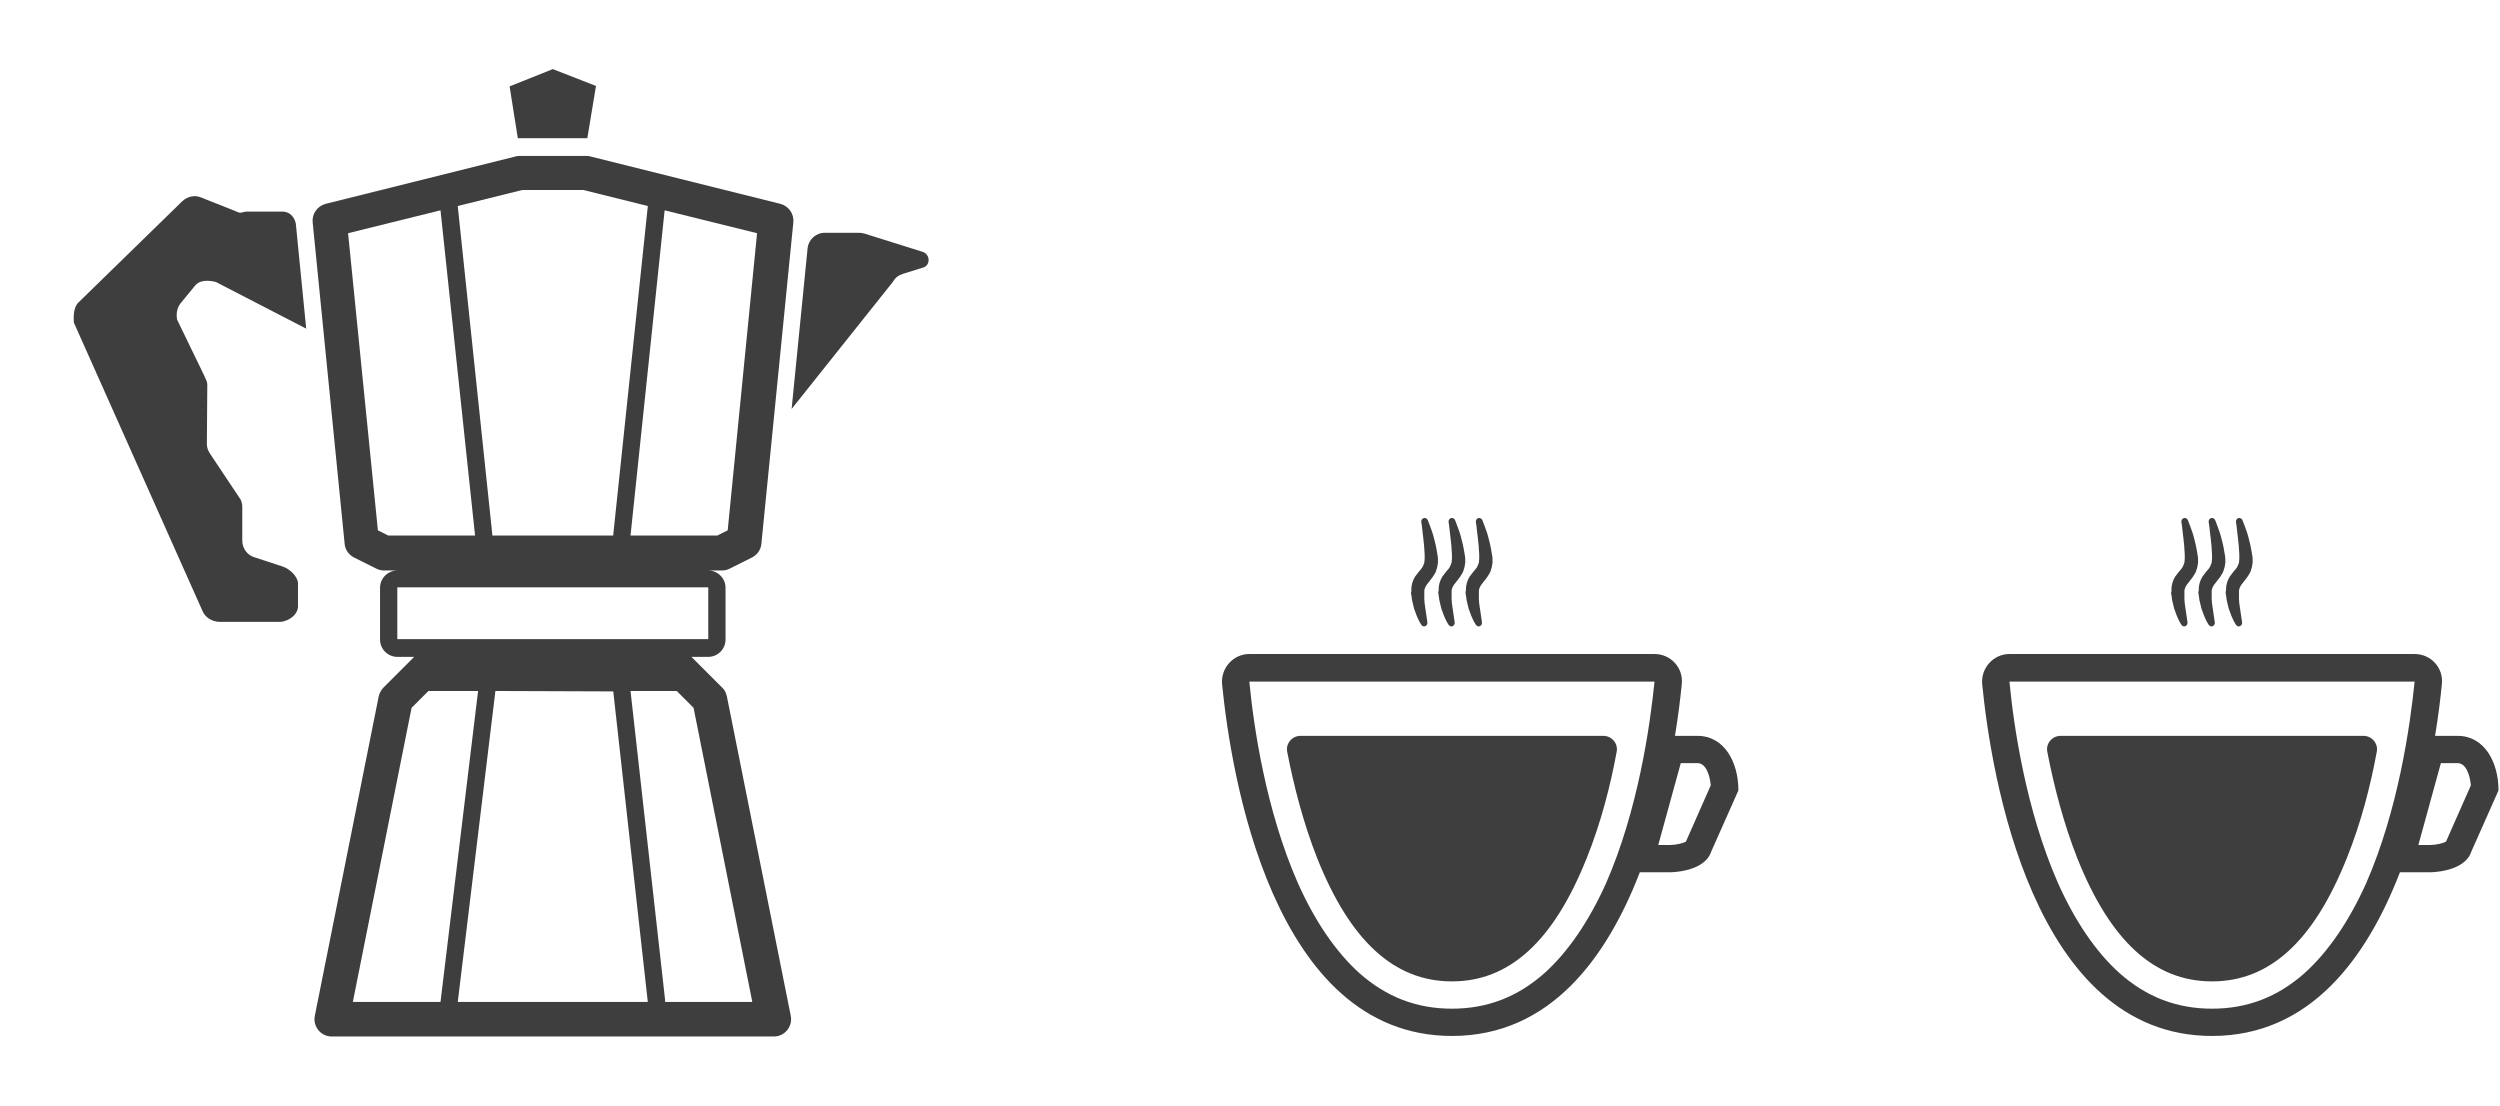
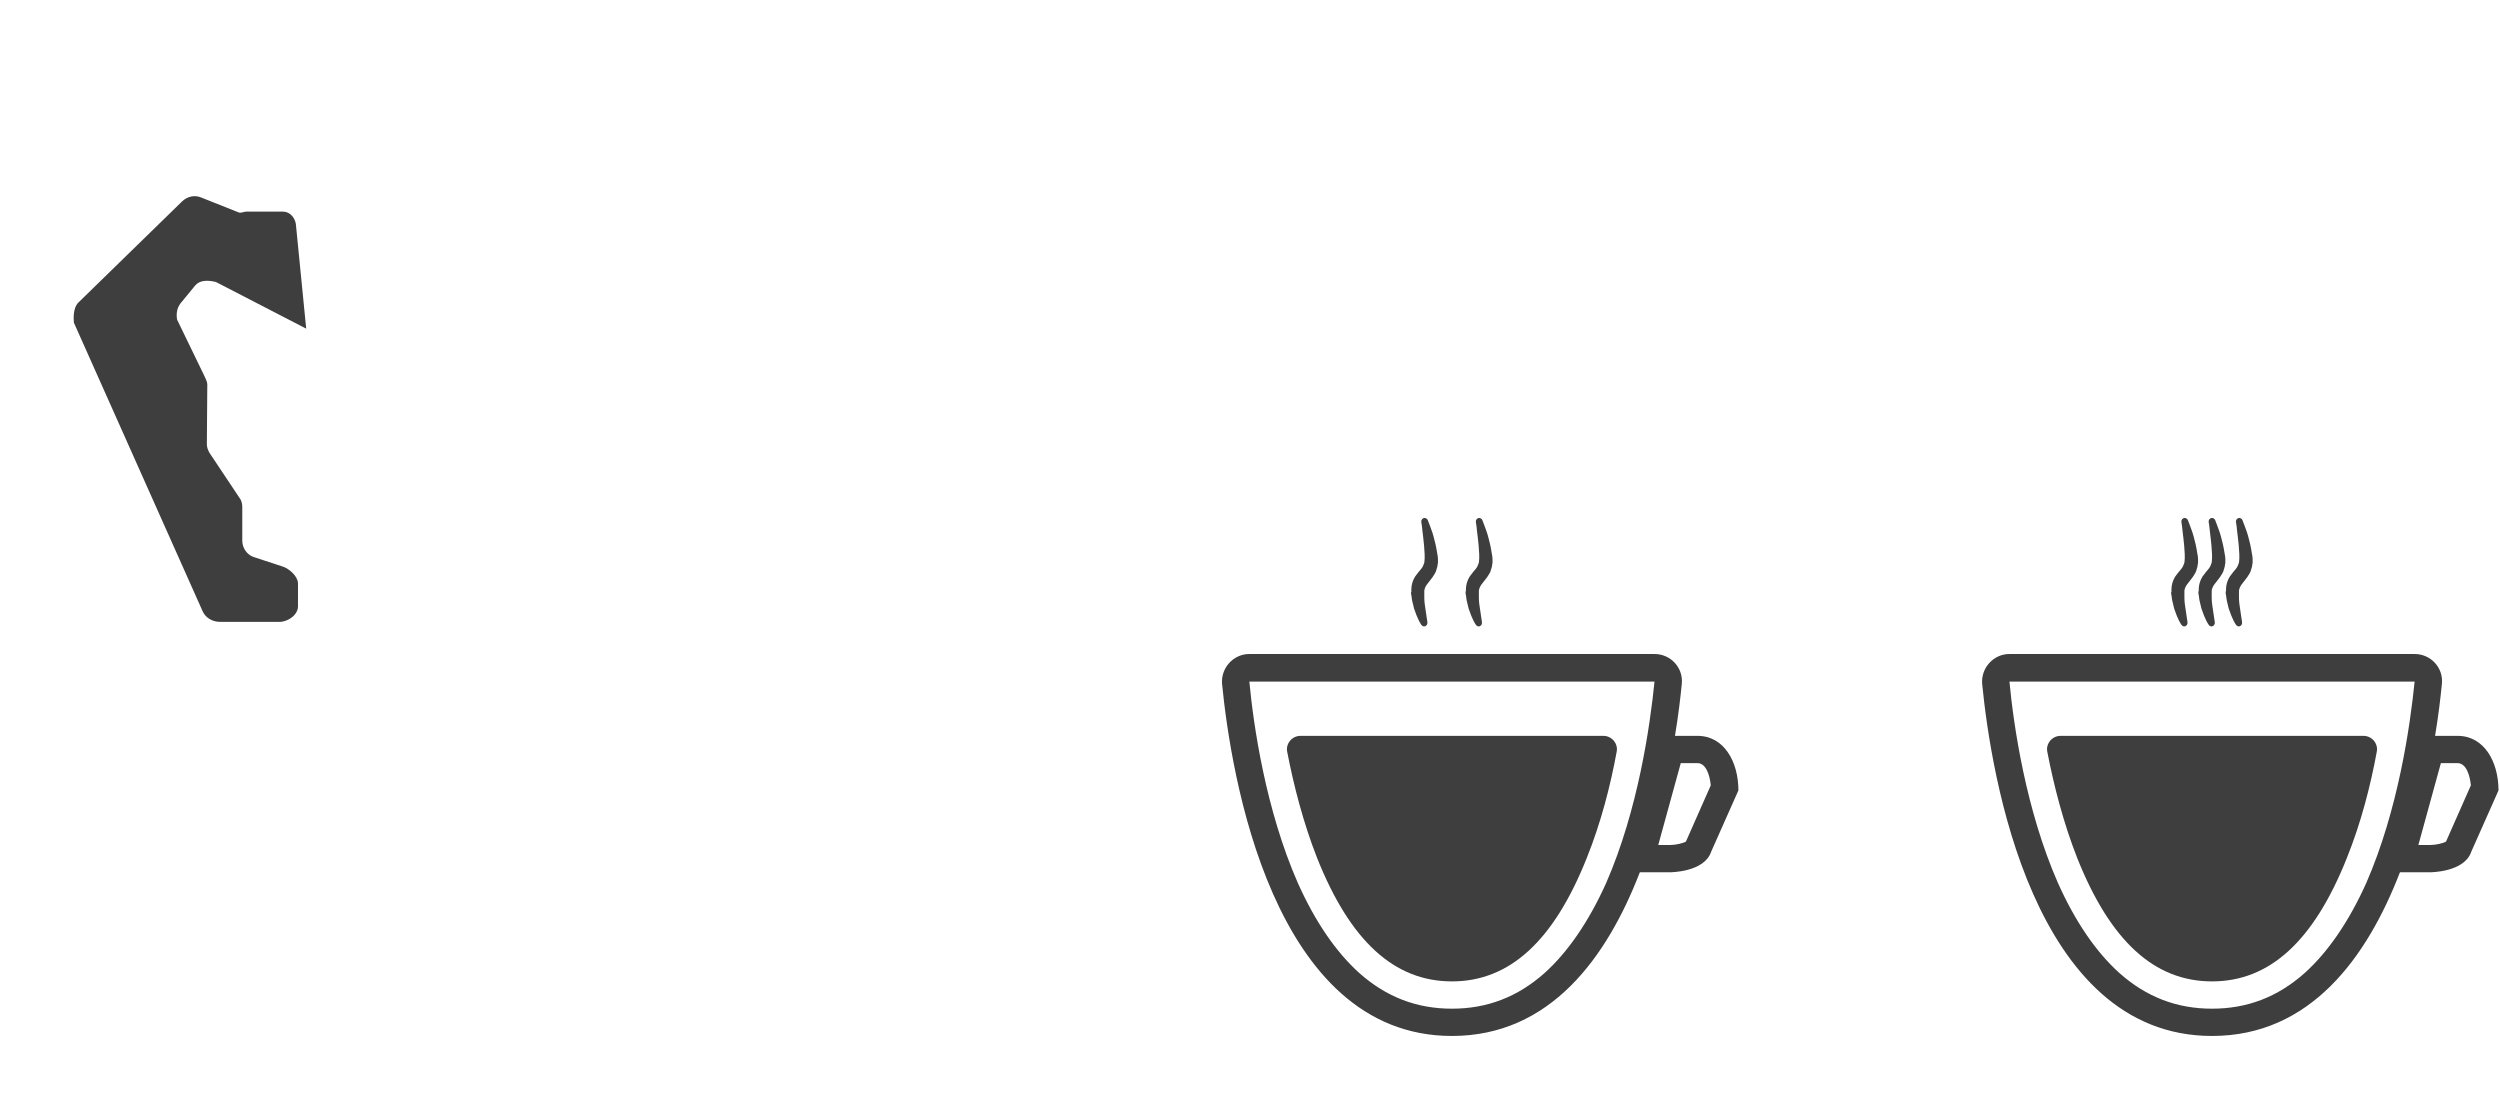
<svg xmlns="http://www.w3.org/2000/svg" width="251" height="111" viewBox="0 0 251 111" fill="none">
-   <path d="M72.974 69.895C72.887 69.549 72.757 69.245 72.497 69.028L69.418 65.95H71.109C72.063 65.95 72.844 65.169 72.844 64.215V59.012C72.844 58.058 72.063 57.278 71.109 57.278H72.454C72.714 57.278 72.974 57.234 73.234 57.104L75.489 55.977C76.009 55.717 76.399 55.197 76.443 54.59L79.651 22.33C79.738 21.463 79.174 20.683 78.35 20.466L59.229 15.696C59.099 15.653 58.969 15.653 58.795 15.653H52.248C52.118 15.653 51.945 15.653 51.815 15.696L32.693 20.466C31.869 20.683 31.306 21.463 31.392 22.33L34.601 54.59C34.644 55.197 35.035 55.717 35.555 55.977L37.809 57.104C38.07 57.234 38.33 57.278 38.59 57.278H39.891C38.937 57.278 38.156 58.058 38.156 59.012V64.215C38.156 65.169 38.937 65.95 39.891 65.95H41.582L38.503 69.028C38.243 69.288 38.113 69.592 38.026 69.895L31.609 101.981C31.392 103.065 32.216 104.063 33.3 104.063H77.7C78.784 104.063 79.608 103.065 79.391 101.981L72.974 69.895ZM73.061 53.245L72.02 53.766H63.305L66.73 21.116L76.009 23.414L73.061 53.245ZM52.422 19.078H58.579L65.039 20.683C65.039 20.683 65.039 20.683 65.039 20.726L61.571 53.679C61.571 53.722 61.571 53.722 61.571 53.766H49.43C49.43 53.722 49.43 53.722 49.43 53.679L45.961 20.726C45.961 20.726 45.961 20.726 45.961 20.683L52.422 19.078ZM38.98 53.766L37.94 53.245L34.948 23.414L44.227 21.116L47.696 53.766H38.98ZM39.891 64.172V58.969H71.109V64.172H39.891ZM61.571 69.418L65.039 100.594H45.961L49.733 69.418C49.733 69.418 49.733 69.418 49.733 69.375L61.571 69.418C61.571 69.375 61.571 69.375 61.571 69.418ZM41.322 71.066L43.013 69.375H47.999L44.227 100.594H35.425L41.322 71.066ZM66.774 100.594C66.774 100.507 66.774 100.464 66.774 100.377L63.305 69.375H67.944L69.635 71.066L75.532 100.594H66.774Z" fill="#3E3E3F" />
-   <path d="M58.969 13.875L59.836 8.629L55.5 6.938L51.164 8.672L51.988 13.875H58.969Z" fill="#3E3E3F" />
  <path d="M19.599 28.66C20.032 28.14 20.813 28.097 21.68 28.314L30.742 32.996L29.701 22.46C29.571 21.766 29.051 21.246 28.401 21.246H24.715C24.498 21.246 24.195 21.419 23.978 21.333L20.162 19.815C19.512 19.555 18.818 19.729 18.298 20.205L7.805 30.438C7.371 30.959 7.371 31.826 7.415 32.389L20.336 61.353C20.596 61.961 21.246 62.438 22.113 62.438H28.184C29.008 62.351 30.005 61.7 29.918 60.703V58.535C29.875 57.841 29.051 57.104 28.401 56.887L25.495 55.934C24.802 55.717 24.325 55.023 24.325 54.286V50.904C24.325 50.557 24.238 50.21 24.021 49.95L21.073 45.527C20.899 45.267 20.769 44.92 20.769 44.617L20.813 38.59C20.813 38.33 20.639 38.026 20.509 37.723L17.777 32.086C17.647 31.305 17.864 30.742 18.211 30.352L19.599 28.66Z" fill="#3E3E3F" />
-   <path d="M92.616 25.278L86.805 23.457C86.632 23.414 86.459 23.371 86.285 23.371H82.817C81.906 23.371 81.169 24.064 81.082 24.931L79.478 41.061L89.667 28.27C89.884 27.88 90.231 27.62 90.665 27.49L92.616 26.883C93.439 26.709 93.439 25.539 92.616 25.278Z" fill="#3E3E3F" />
  <path d="M170.427 73.88H168.167C168.509 71.825 168.715 70.045 168.852 68.675C169.023 67.066 167.756 65.662 166.113 65.662H125.435C123.826 65.662 122.559 67.066 122.696 68.675C123.586 77.68 127.729 104.011 145.774 104.011C155.635 104.011 161.319 96.17 164.64 87.576H167.688C167.688 87.576 171.112 87.576 171.796 85.522L174.536 79.358C174.536 76.482 173.098 73.88 170.427 73.88ZM155.053 97.711C152.348 100.108 149.301 101.272 145.774 101.272C142.247 101.272 139.2 100.108 136.495 97.711C134.132 95.588 132.043 92.541 130.297 88.637C127.078 81.31 125.846 72.818 125.435 68.436H166.113C165.667 72.853 164.469 81.31 161.25 88.672C159.504 92.541 157.415 95.588 155.053 97.711ZM169.297 84.426C169.297 84.46 169.263 84.494 169.263 84.494C168.989 84.665 168.235 84.837 167.688 84.837H166.489L168.749 76.619H170.427C171.283 76.619 171.66 77.817 171.762 78.845L169.297 84.426Z" fill="#3E3E3F" />
  <path d="M141.665 59.499C141.665 59.567 141.665 59.67 141.699 59.738C141.734 59.91 141.734 60.081 141.768 60.252C141.836 60.56 141.905 60.834 141.973 61.108C142.144 61.622 142.316 62.032 142.453 62.306C142.521 62.443 142.59 62.546 142.624 62.614C142.658 62.683 142.692 62.717 142.692 62.717C142.761 62.82 142.898 62.923 143.035 62.889C143.206 62.854 143.343 62.683 143.309 62.478V62.443C143.309 62.443 143.274 62.272 143.24 61.998C143.206 61.724 143.137 61.313 143.069 60.834C143.035 60.594 143 60.355 143 60.081C143 59.944 143 59.807 143 59.704C143 59.636 143 59.567 143 59.464V59.396V59.362V59.293C143.035 59.088 143.103 58.917 143.24 58.711C143.377 58.506 143.583 58.3 143.822 57.958C143.925 57.787 144.062 57.615 144.165 57.376C144.199 57.273 144.233 57.17 144.267 57.033C144.302 56.931 144.336 56.794 144.336 56.691C144.336 56.623 144.37 56.554 144.37 56.52V56.383V56.246V56.212V56.177V56.109C144.37 55.938 144.336 55.766 144.302 55.595C144.199 54.91 144.062 54.328 143.925 53.849C143.788 53.335 143.617 52.959 143.514 52.651C143.411 52.377 143.343 52.205 143.343 52.205C143.274 52.069 143.137 52 143 52C142.795 52.034 142.692 52.205 142.692 52.377C142.692 52.377 142.726 52.548 142.761 52.822C142.795 53.096 142.829 53.541 142.898 54.02C142.966 54.5 143 55.082 143.035 55.664C143.035 55.801 143.035 55.972 143.035 56.109C143.035 56.143 143 56.451 143 56.486C142.966 56.554 142.932 56.657 142.898 56.759C142.863 56.862 142.795 56.965 142.726 57.068C142.555 57.273 142.316 57.547 142.076 57.889C141.836 58.266 141.699 58.745 141.699 59.156V59.328C141.699 59.362 141.699 59.362 141.699 59.43L141.665 59.499Z" fill="#3E3E3F" />
-   <path d="M144.404 59.43V59.499C144.404 59.567 144.404 59.67 144.439 59.738C144.473 59.91 144.473 60.081 144.507 60.252C144.576 60.56 144.644 60.834 144.712 61.108C144.884 61.622 145.055 62.032 145.192 62.306C145.26 62.443 145.329 62.546 145.363 62.614C145.397 62.683 145.432 62.717 145.432 62.717C145.5 62.82 145.637 62.923 145.774 62.889C145.945 62.854 146.082 62.683 146.048 62.478V62.443C146.048 62.443 146.014 62.272 145.979 61.998C145.945 61.724 145.877 61.313 145.808 60.834C145.774 60.594 145.74 60.355 145.74 60.081C145.74 59.944 145.74 59.807 145.74 59.704C145.74 59.636 145.74 59.567 145.74 59.464V59.396V59.362V59.293C145.774 59.088 145.842 58.917 145.979 58.711C146.116 58.506 146.322 58.3 146.561 57.958C146.664 57.787 146.801 57.615 146.904 57.376C146.938 57.273 146.972 57.17 147.007 57.033C147.041 56.931 147.075 56.794 147.075 56.691C147.075 56.623 147.109 56.554 147.109 56.52V56.383V56.246V56.212V56.177V56.109C147.109 55.938 147.075 55.766 147.041 55.595C146.938 54.91 146.801 54.328 146.664 53.849C146.527 53.335 146.356 52.959 146.253 52.651C146.151 52.377 146.082 52.205 146.082 52.205C146.014 52.069 145.877 52 145.74 52C145.534 52.034 145.432 52.205 145.432 52.377C145.432 52.377 145.466 52.548 145.5 52.822C145.534 53.096 145.568 53.541 145.637 54.02C145.705 54.5 145.74 55.082 145.774 55.664C145.774 55.801 145.774 55.972 145.774 56.109C145.774 56.143 145.74 56.451 145.74 56.486C145.705 56.554 145.671 56.657 145.637 56.759C145.603 56.862 145.534 56.965 145.466 57.068C145.295 57.273 145.055 57.547 144.815 57.889C144.575 58.266 144.439 58.745 144.439 59.156V59.328C144.404 59.396 144.404 59.396 144.404 59.43Z" fill="#3E3E3F" />
  <path d="M147.144 59.43V59.499C147.144 59.567 147.144 59.67 147.178 59.738C147.212 59.91 147.212 60.081 147.246 60.252C147.315 60.56 147.383 60.834 147.452 61.108C147.623 61.622 147.794 62.032 147.931 62.306C148 62.443 148.068 62.546 148.102 62.614C148.137 62.683 148.171 62.717 148.171 62.717C148.239 62.82 148.376 62.923 148.513 62.889C148.684 62.854 148.821 62.683 148.787 62.478V62.443C148.787 62.443 148.753 62.272 148.719 61.998C148.684 61.724 148.616 61.313 148.547 60.834C148.513 60.594 148.479 60.355 148.479 60.081C148.479 59.944 148.479 59.807 148.479 59.704C148.479 59.636 148.479 59.567 148.479 59.464V59.396V59.362V59.293C148.513 59.088 148.582 58.917 148.719 58.711C148.856 58.506 149.061 58.3 149.301 57.958C149.403 57.787 149.54 57.615 149.643 57.376C149.677 57.273 149.712 57.17 149.746 57.033C149.78 56.931 149.814 56.794 149.814 56.691C149.814 56.623 149.849 56.554 149.849 56.52V56.383V56.246V56.212V56.177V56.109C149.849 55.938 149.814 55.766 149.78 55.595C149.677 54.91 149.54 54.328 149.403 53.849C149.266 53.335 149.095 52.959 148.993 52.651C148.89 52.377 148.821 52.205 148.821 52.205C148.753 52.069 148.616 52 148.479 52C148.273 52.034 148.171 52.205 148.171 52.377C148.171 52.377 148.205 52.548 148.239 52.822C148.273 53.096 148.308 53.541 148.376 54.02C148.445 54.5 148.479 55.082 148.513 55.664C148.513 55.801 148.513 55.972 148.513 56.109C148.513 56.143 148.479 56.451 148.479 56.486C148.445 56.554 148.41 56.657 148.376 56.759C148.342 56.862 148.273 56.965 148.205 57.068C148.034 57.273 147.794 57.547 147.554 57.889C147.315 58.266 147.178 58.745 147.178 59.156V59.328C147.144 59.396 147.144 59.396 147.144 59.43Z" fill="#3E3E3F" />
  <path d="M160.977 73.879H130.571C129.715 73.879 129.065 74.666 129.236 75.488C129.886 78.844 130.845 82.61 132.249 86.171C135.57 94.492 139.987 98.532 145.774 98.532C151.561 98.532 155.978 94.492 159.299 86.171C160.737 82.61 161.696 78.844 162.312 75.488C162.483 74.666 161.833 73.879 160.977 73.879Z" fill="#3E3E3F" />
  <path d="M246.741 73.88H244.481C244.824 71.825 245.029 70.045 245.166 68.675C245.337 67.066 244.071 65.662 242.427 65.662H201.749C200.14 65.662 198.873 67.066 199.01 68.675C199.9 77.68 204.043 104.011 222.088 104.011C231.949 104.011 237.633 96.17 240.955 87.576H244.002C244.002 87.576 247.426 87.576 248.111 85.522L250.85 79.358C250.85 76.482 249.412 73.88 246.741 73.88ZM231.367 97.711C228.662 100.108 225.615 101.272 222.088 101.272C218.561 101.272 215.514 100.108 212.809 97.711C210.446 95.588 208.358 92.541 206.612 88.637C203.393 81.31 202.16 72.818 201.749 68.436H242.427C241.982 72.853 240.783 81.31 237.565 88.672C235.819 92.541 233.73 95.588 231.367 97.711ZM245.611 84.426C245.611 84.46 245.577 84.494 245.577 84.494C245.303 84.665 244.55 84.837 244.002 84.837H242.804L245.064 76.619H246.741C247.597 76.619 247.974 77.817 248.077 78.845L245.611 84.426Z" fill="#3E3E3F" />
  <path d="M217.979 59.499C217.979 59.567 217.979 59.67 218.014 59.738C218.048 59.91 218.048 60.081 218.082 60.252C218.151 60.56 218.219 60.834 218.288 61.108C218.459 61.622 218.63 62.032 218.767 62.306C218.836 62.443 218.904 62.546 218.938 62.614C218.972 62.683 219.007 62.717 219.007 62.717C219.075 62.82 219.212 62.923 219.349 62.889C219.52 62.854 219.657 62.683 219.623 62.478V62.443C219.623 62.443 219.589 62.272 219.555 61.998C219.52 61.724 219.452 61.313 219.383 60.834C219.349 60.594 219.315 60.355 219.315 60.081C219.315 59.944 219.315 59.807 219.315 59.704C219.315 59.636 219.315 59.567 219.315 59.464V59.396V59.362V59.293C219.349 59.088 219.418 58.917 219.555 58.711C219.692 58.506 219.897 58.3 220.137 57.958C220.239 57.787 220.376 57.615 220.479 57.376C220.513 57.273 220.548 57.17 220.582 57.033C220.616 56.931 220.65 56.794 220.65 56.691C220.65 56.623 220.684 56.554 220.684 56.52V56.383V56.246V56.212V56.177V56.109C220.684 55.938 220.65 55.766 220.616 55.595C220.513 54.91 220.376 54.328 220.239 53.849C220.102 53.335 219.931 52.959 219.828 52.651C219.726 52.377 219.657 52.205 219.657 52.205C219.589 52.069 219.452 52 219.315 52C219.109 52.034 219.007 52.205 219.007 52.377C219.007 52.377 219.041 52.548 219.075 52.822C219.109 53.096 219.144 53.541 219.212 54.02C219.281 54.5 219.315 55.082 219.349 55.664C219.349 55.801 219.349 55.972 219.349 56.109C219.349 56.143 219.315 56.451 219.315 56.486C219.281 56.554 219.246 56.657 219.212 56.759C219.178 56.862 219.109 56.965 219.041 57.068C218.87 57.273 218.63 57.547 218.39 57.889C218.151 58.266 218.014 58.745 218.014 59.156V59.328C218.014 59.362 218.014 59.362 218.014 59.43L217.979 59.499Z" fill="#3E3E3F" />
  <path d="M220.719 59.43V59.499C220.719 59.567 220.719 59.67 220.753 59.738C220.787 59.91 220.787 60.081 220.821 60.252C220.89 60.56 220.958 60.834 221.027 61.108C221.198 61.622 221.369 62.032 221.506 62.306C221.575 62.443 221.643 62.546 221.677 62.614C221.712 62.683 221.746 62.717 221.746 62.717C221.814 62.82 221.951 62.923 222.088 62.889C222.26 62.854 222.397 62.683 222.362 62.478V62.443C222.362 62.443 222.328 62.272 222.294 61.998C222.26 61.724 222.191 61.313 222.123 60.834C222.088 60.594 222.054 60.355 222.054 60.081C222.054 59.944 222.054 59.807 222.054 59.704C222.054 59.636 222.054 59.567 222.054 59.464V59.396V59.362V59.293C222.088 59.088 222.157 58.917 222.294 58.711C222.431 58.506 222.636 58.3 222.876 57.958C222.979 57.787 223.116 57.615 223.218 57.376C223.253 57.273 223.287 57.17 223.321 57.033C223.355 56.931 223.39 56.794 223.39 56.691C223.39 56.623 223.424 56.554 223.424 56.52V56.383V56.246V56.212V56.177V56.109C223.424 55.938 223.39 55.766 223.355 55.595C223.253 54.91 223.116 54.328 222.979 53.849C222.842 53.335 222.67 52.959 222.568 52.651C222.465 52.377 222.397 52.205 222.397 52.205C222.328 52.069 222.191 52 222.054 52C221.849 52.034 221.746 52.205 221.746 52.377C221.746 52.377 221.78 52.548 221.814 52.822C221.849 53.096 221.883 53.541 221.951 54.02C222.02 54.5 222.054 55.082 222.088 55.664C222.088 55.801 222.088 55.972 222.088 56.109C222.088 56.143 222.054 56.451 222.054 56.486C222.02 56.554 221.986 56.657 221.951 56.759C221.917 56.862 221.849 56.965 221.78 57.068C221.609 57.273 221.369 57.547 221.13 57.889C220.89 58.266 220.753 58.745 220.753 59.156V59.328C220.719 59.396 220.719 59.396 220.719 59.43Z" fill="#3E3E3F" />
  <path d="M223.458 59.43V59.499C223.458 59.567 223.458 59.67 223.492 59.738C223.526 59.91 223.526 60.081 223.561 60.252C223.629 60.56 223.698 60.834 223.766 61.108C223.937 61.622 224.109 62.032 224.246 62.306C224.314 62.443 224.383 62.546 224.417 62.614C224.451 62.683 224.485 62.717 224.485 62.717C224.554 62.82 224.691 62.923 224.828 62.889C224.999 62.854 225.136 62.683 225.102 62.478V62.443C225.102 62.443 225.067 62.272 225.033 61.998C224.999 61.724 224.93 61.313 224.862 60.834C224.828 60.594 224.793 60.355 224.793 60.081C224.793 59.944 224.793 59.807 224.793 59.704C224.793 59.636 224.793 59.567 224.793 59.464V59.396V59.362V59.293C224.828 59.088 224.896 58.917 225.033 58.711C225.17 58.506 225.375 58.3 225.615 57.958C225.718 57.787 225.855 57.615 225.958 57.376C225.992 57.273 226.026 57.17 226.06 57.033C226.095 56.931 226.129 56.794 226.129 56.691C226.129 56.623 226.163 56.554 226.163 56.52V56.383V56.246V56.212V56.177V56.109C226.163 55.938 226.129 55.766 226.095 55.595C225.992 54.91 225.855 54.328 225.718 53.849C225.581 53.335 225.41 52.959 225.307 52.651C225.204 52.377 225.136 52.205 225.136 52.205C225.067 52.069 224.93 52 224.793 52C224.588 52.034 224.485 52.205 224.485 52.377C224.485 52.377 224.519 52.548 224.554 52.822C224.588 53.096 224.622 53.541 224.691 54.02C224.759 54.5 224.793 55.082 224.828 55.664C224.828 55.801 224.828 55.972 224.828 56.109C224.828 56.143 224.793 56.451 224.793 56.486C224.759 56.554 224.725 56.657 224.691 56.759C224.656 56.862 224.588 56.965 224.519 57.068C224.348 57.273 224.109 57.547 223.869 57.889C223.629 58.266 223.492 58.745 223.492 59.156V59.328C223.458 59.396 223.458 59.396 223.458 59.43Z" fill="#3E3E3F" />
  <path d="M237.291 73.879H206.886C206.03 73.879 205.379 74.666 205.55 75.488C206.201 78.844 207.159 82.61 208.563 86.171C211.885 94.492 216.302 98.532 222.088 98.532C227.875 98.532 232.292 94.492 235.613 86.171C237.051 82.61 238.01 78.844 238.626 75.488C238.798 74.666 238.147 73.879 237.291 73.879Z" fill="#3E3E3F" />
</svg>